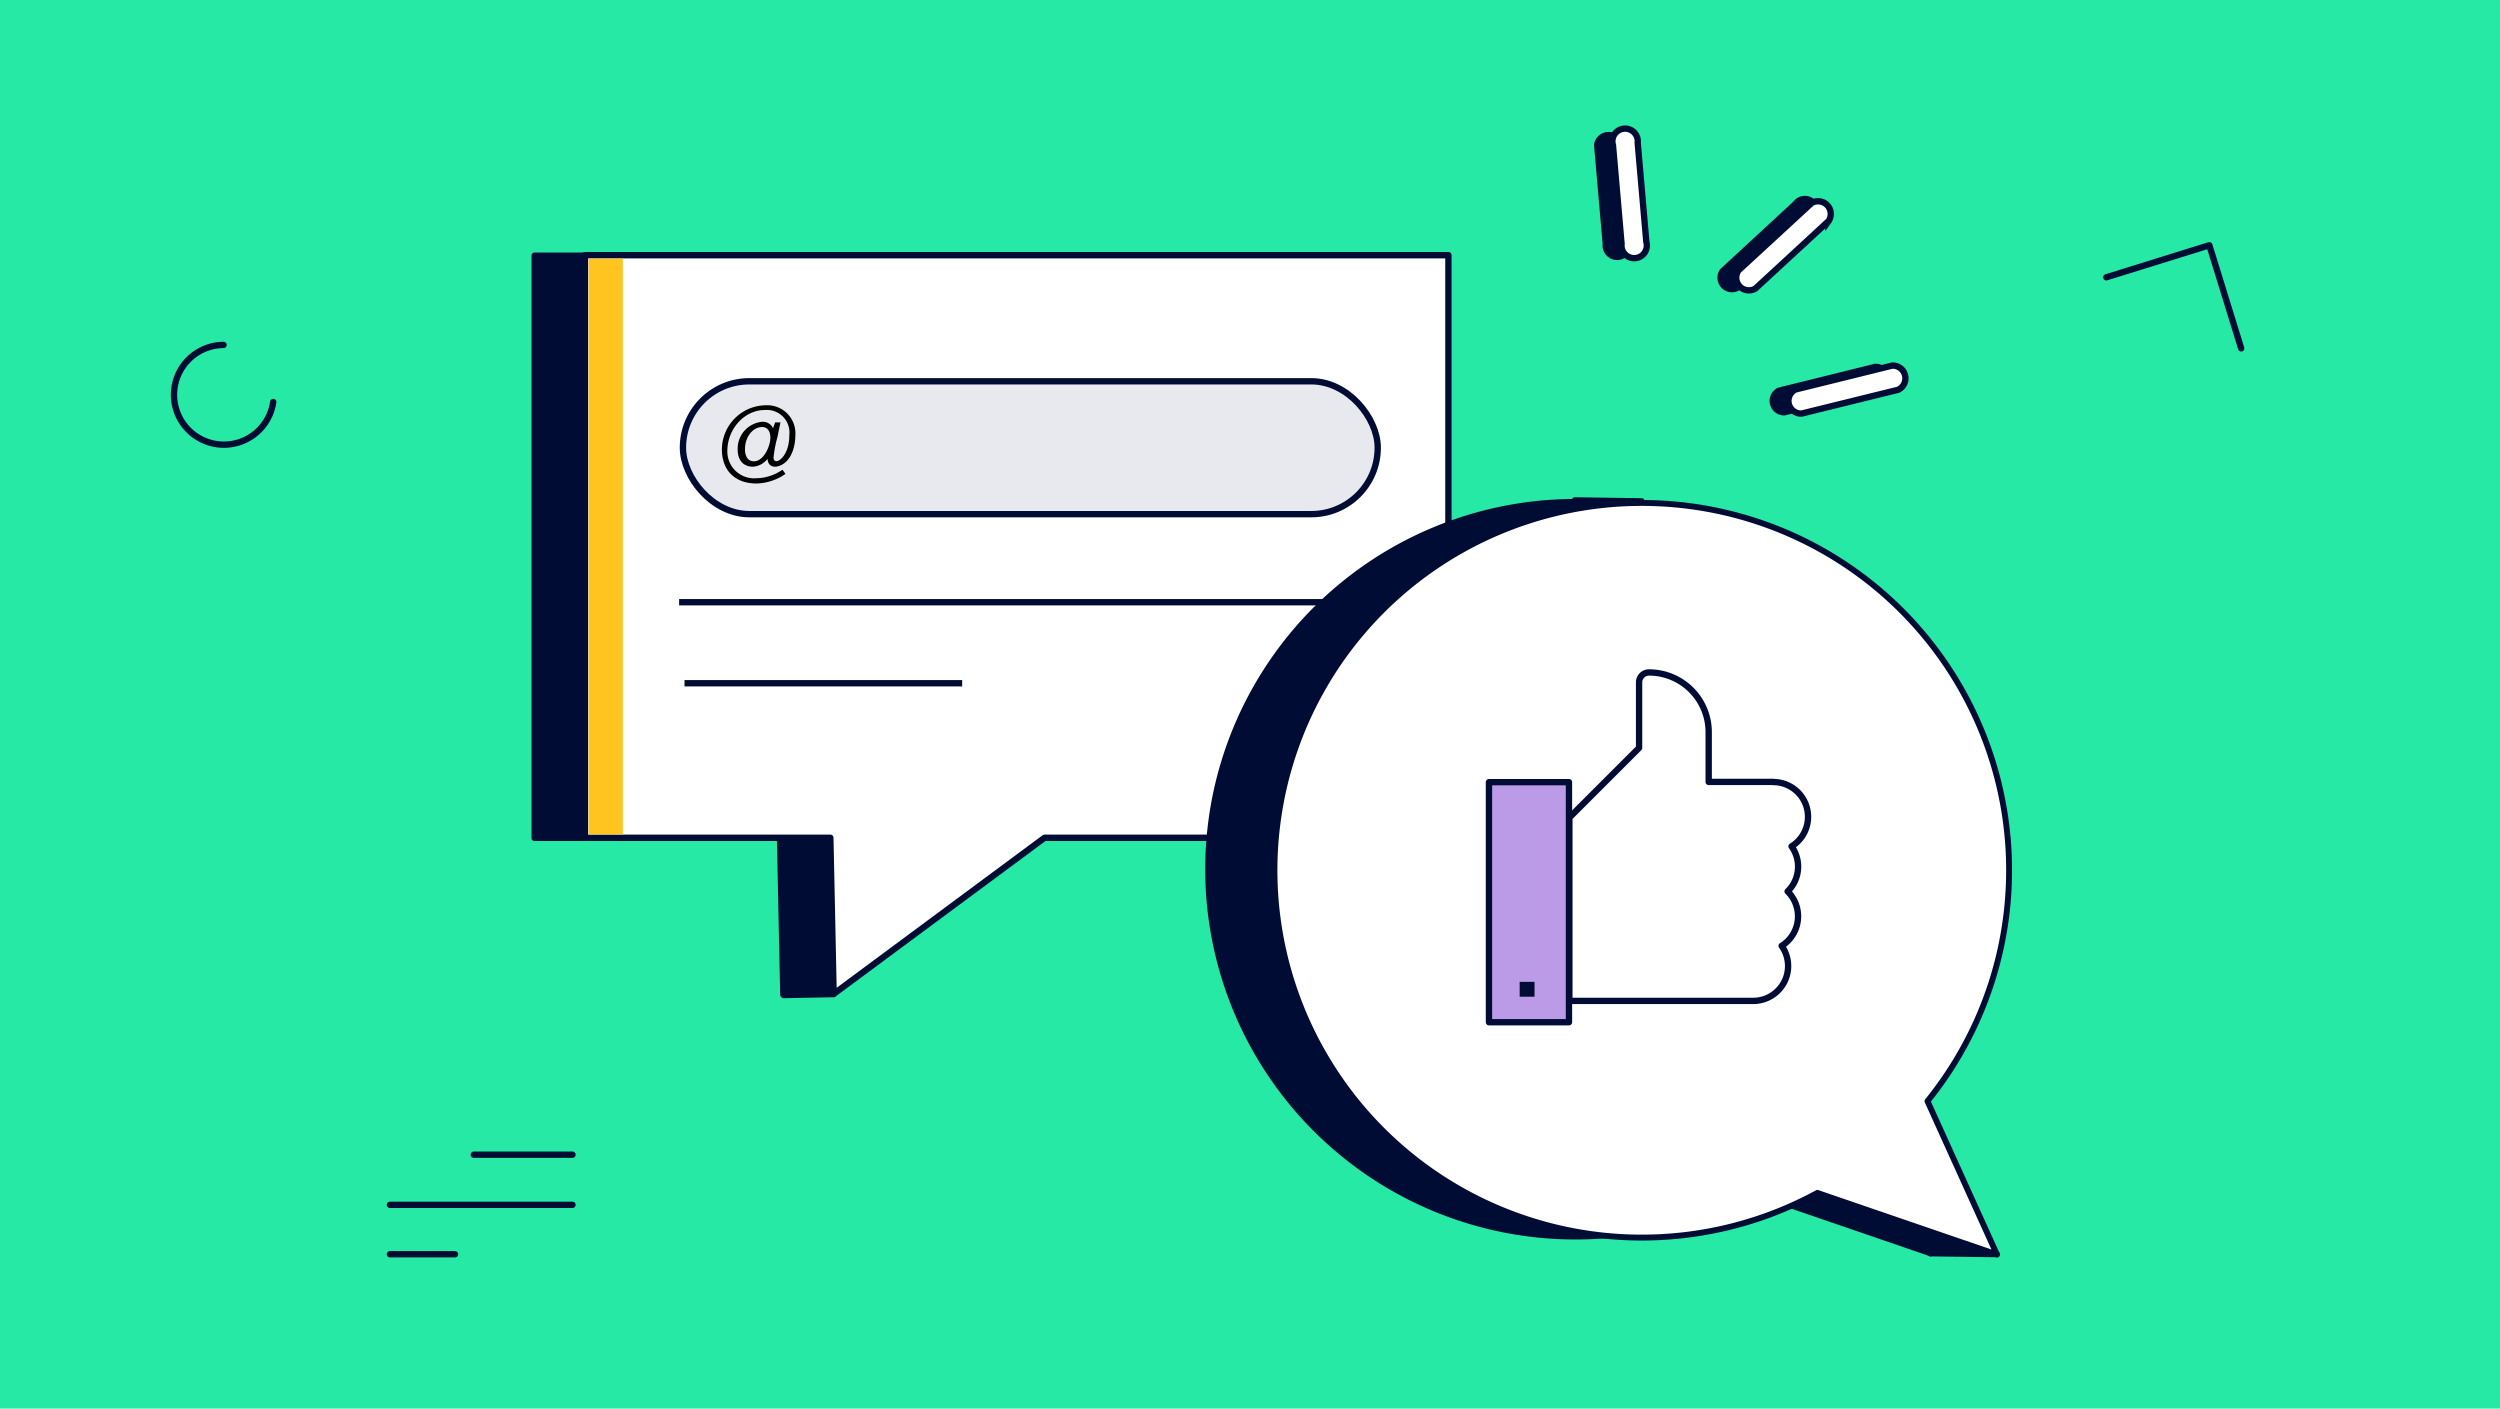
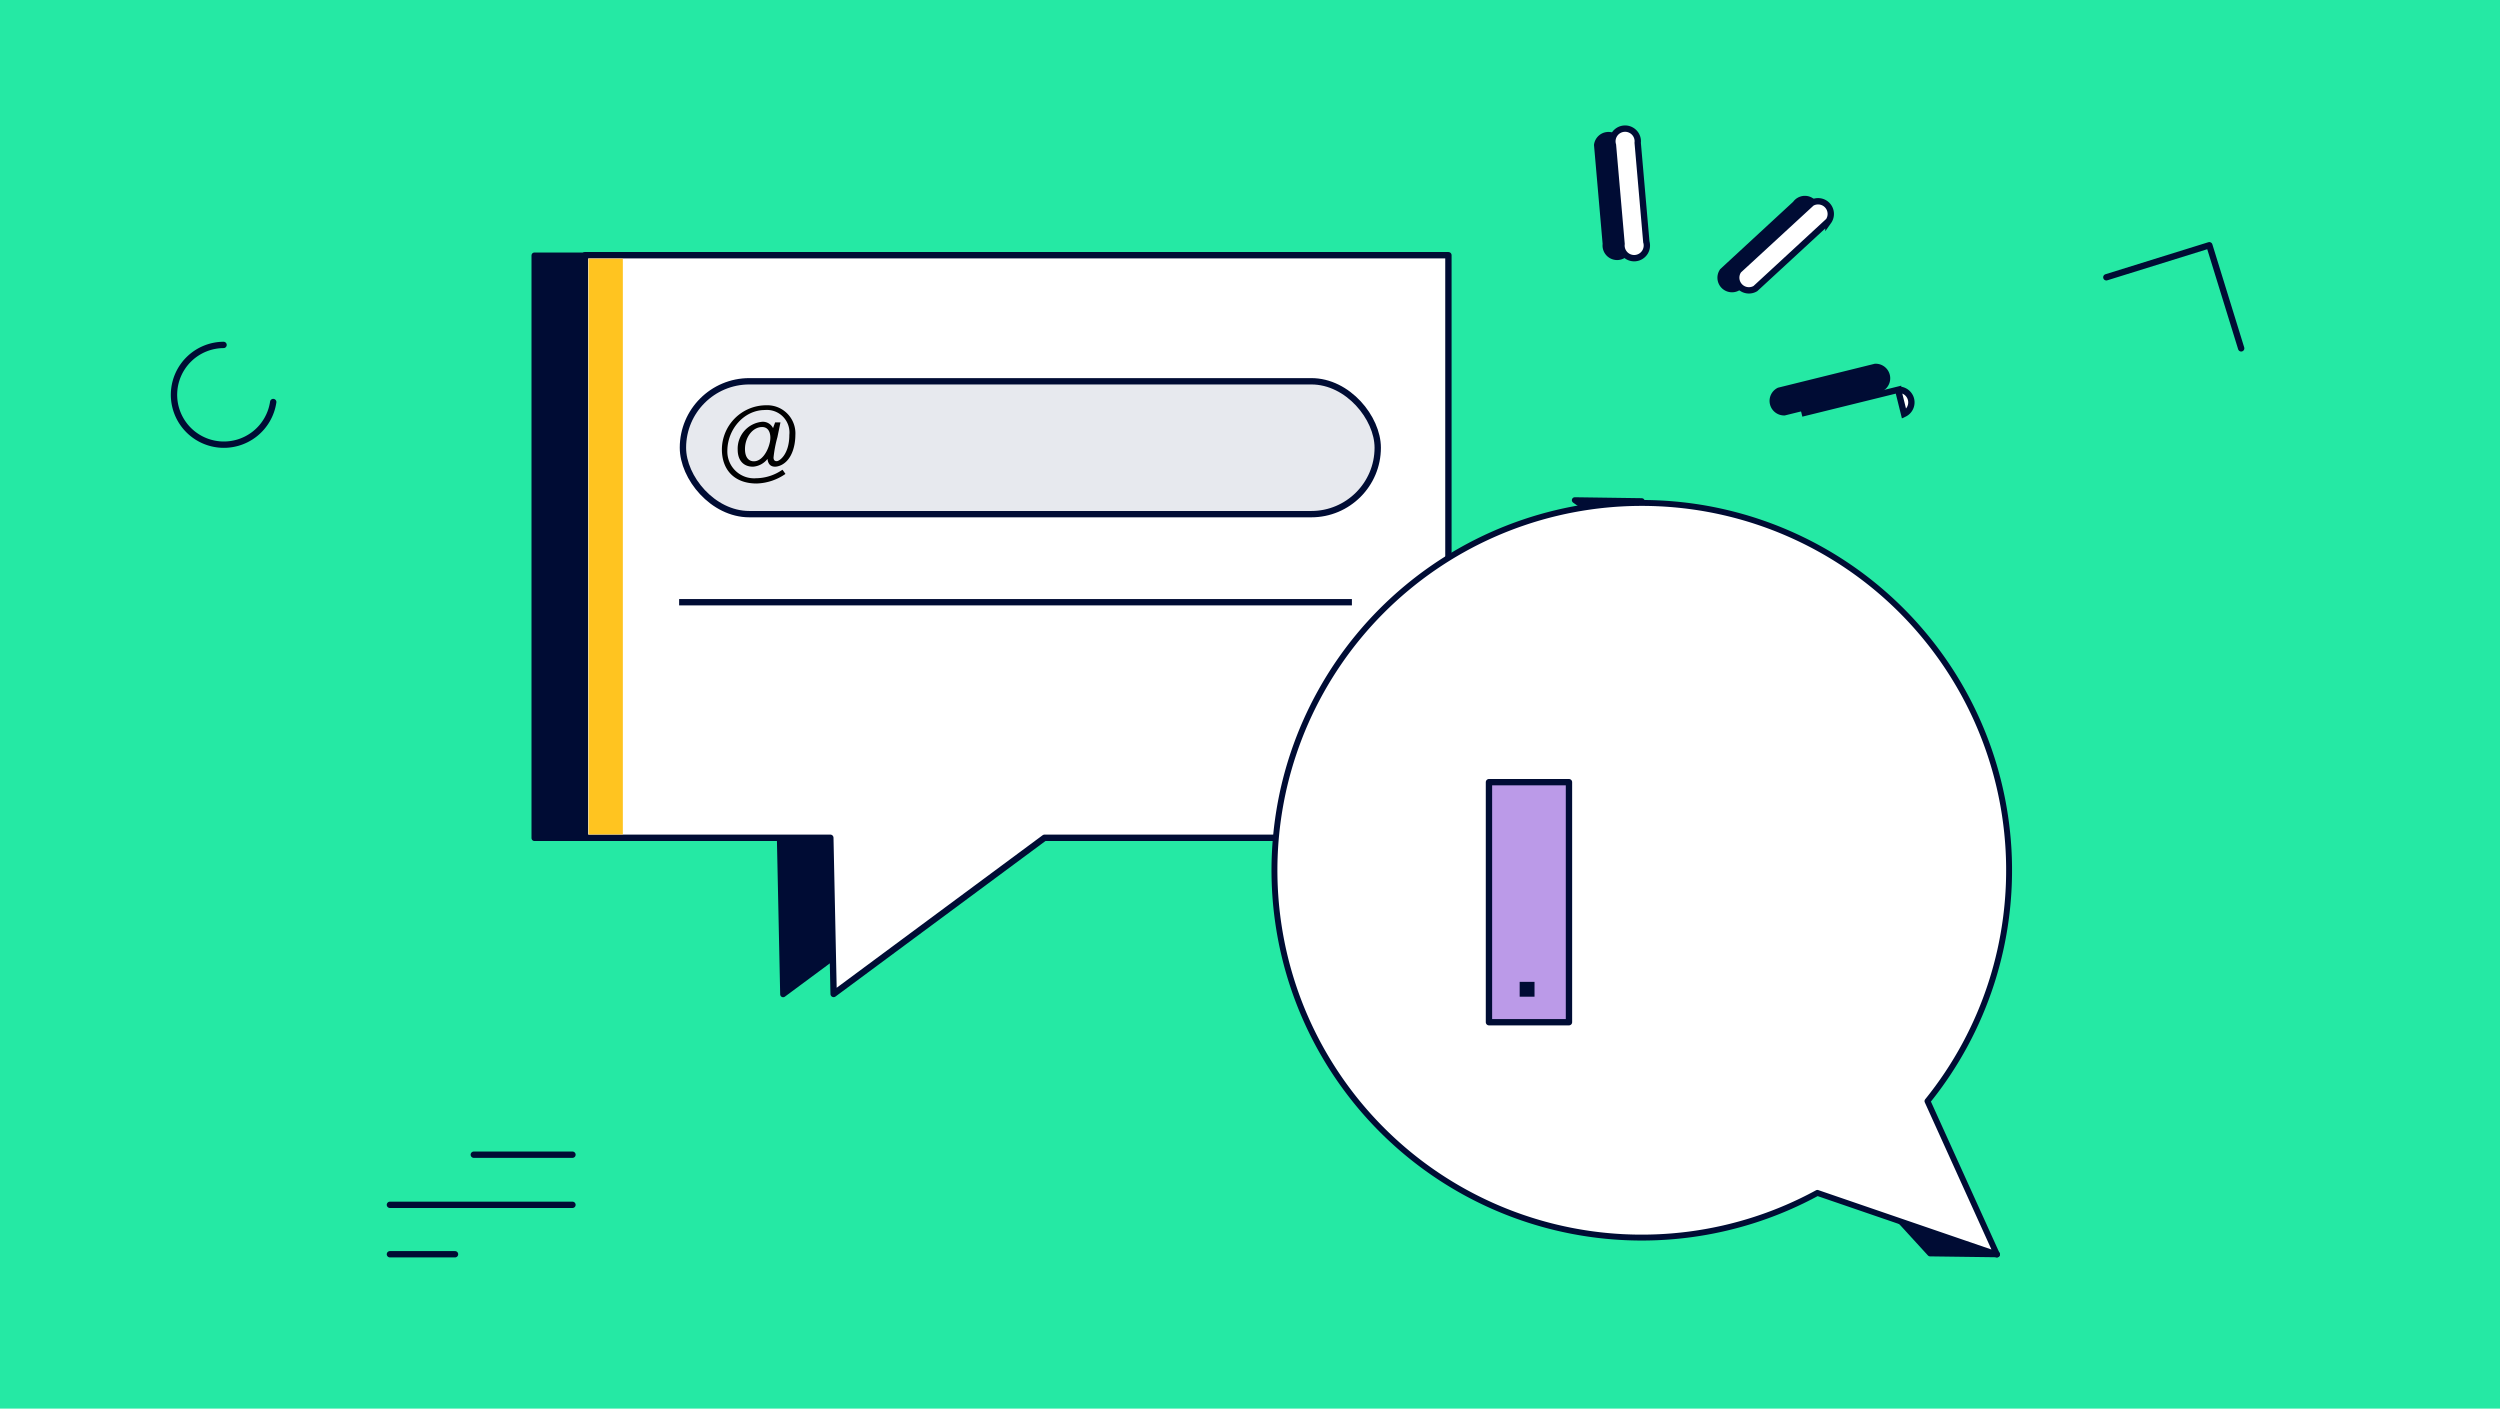
<svg xmlns="http://www.w3.org/2000/svg" viewBox="0 0 394 222">
  <defs>
    <style>.cls-1{fill:#25e9a4;}.cls-10,.cls-11,.cls-2{fill:#000c34;}.cls-11,.cls-12,.cls-2,.cls-3,.cls-4,.cls-5,.cls-7,.cls-8,.cls-9{stroke:#000c34;}.cls-2,.cls-3,.cls-7,.cls-8,.cls-9{stroke-linecap:round;stroke-linejoin:round;}.cls-2,.cls-7{stroke-width:0.93px;}.cls-12,.cls-3,.cls-7{fill:#fff;}.cls-4{fill:#e7e9ee;}.cls-11,.cls-12,.cls-4,.cls-5{stroke-miterlimit:10;}.cls-5{fill:#f2f3f7;}.cls-6{fill:#ffc420;}.cls-8{fill:#bb9ae8;}.cls-9{fill:none;}.cls-11{stroke-width:0.59px;}</style>
  </defs>
  <g id="background">
    <rect class="cls-1" width="394" height="222" />
  </g>
  <g id="Illustration">
    <polygon class="cls-2" points="248.19 78.83 258.74 78.98 256.08 84.38 248.19 78.83" />
-     <polygon class="cls-2" points="123.49 156.85 131.38 156.7 134.14 149.98 128.7 149.26 123.49 156.85" />
    <polygon class="cls-2" points="220.31 40.26 84.23 40.26 84.23 132.08 122.9 132.08 123.42 156.7 156.66 132.08 220.31 132.08 220.31 40.26" />
    <polygon class="cls-3" points="228.27 40.22 92.19 40.22 92.19 132.03 130.86 132.03 131.38 156.65 164.62 132.03 228.27 132.03 228.27 40.22" />
    <rect class="cls-4" x="107.63" y="60.09" width="109.5" height="20.94" rx="10.47" />
    <path d="M123.79,74.69a8.36,8.36,0,0,1-4.55,1.51c-3.45,0-5.47-2.1-5.47-5.38a7,7,0,0,1,7-6.95,4.43,4.43,0,0,1,4.58,4.7,8.32,8.32,0,0,1-.13,1.42c-.57,3.08-2.45,3.56-3.07,3.56-1.16,0-1.15-1.13-1.2-1.22a3.15,3.15,0,0,1-2.29,1.22c-1.54,0-2.4-1.06-2.4-2.67a4.25,4.25,0,0,1,3.9-4.41,1.79,1.79,0,0,1,1.67,1,1.46,1.46,0,0,0,.07-.19l.26-.71H123l-.48,2.33a19.19,19.19,0,0,0-.61,3.2c0,.39.17.58.49.58.48,0,2-1.12,2-4.14a3.56,3.56,0,0,0-3.87-3.92c-3.23,0-5.9,3-5.9,6.46a4.22,4.22,0,0,0,4.56,4.29,7.39,7.39,0,0,0,4.12-1.34C123.51,74.27,123.64,74.49,123.79,74.69ZM121.41,69c0-1-.43-1.7-1.3-1.7-1.46,0-2.7,1.57-2.7,3.48,0,1.17.49,1.92,1.4,1.92,1.26,0,2.2-1.54,2.52-3A3.68,3.68,0,0,0,121.41,69Z" />
    <line class="cls-5" x1="107.03" y1="94.91" x2="213.06" y2="94.91" />
-     <line class="cls-5" x1="107.88" y1="107.68" x2="151.64" y2="107.68" />
    <rect class="cls-6" x="92.76" y="40.77" width="5.4" height="90.74" />
    <polygon class="cls-2" points="304.18 197.54 314.73 197.68 288.76 180.69 304.18 197.54" />
-     <path class="cls-2" d="M293.31,173.39A57.89,57.89,0,1,0,276,187.82l28.29,9.72Z" />
    <path class="cls-7" d="M303.77,173.54A57.89,57.89,0,1,0,286.42,188l28.3,9.71Z" />
    <rect class="cls-8" x="234.66" y="123.27" width="12.61" height="37.83" />
-     <path class="cls-9" d="M279.48,123.23H269.29v-7.84a9.41,9.41,0,0,0-9.41-9.41,1.56,1.56,0,0,0-1.56,1.57v10.32l-11,11v28.87h29a5.49,5.49,0,0,0,4.47-8.67,5.5,5.5,0,0,0,.94-8.58,5.46,5.46,0,0,0,.62-7.1,5.48,5.48,0,0,0-2.9-10.14Z" />
    <rect class="cls-10" x="239.5" y="154.74" width="2.34" height="2.34" />
    <path class="cls-11" d="M296.45,61.43l-15.2,3.75a2,2,0,0,1-.94-3.8l15.2-3.76a2,2,0,0,1,.94,3.81Z" />
    <path class="cls-11" d="M255.41,22.51l1.36,15.6a2,2,0,1,1-3.9.34l-1.36-15.6a2,2,0,0,1,3.9-.34Z" />
    <path class="cls-11" d="M285.47,34.86,274,45.48a2,2,0,0,1-2.66-2.88L282.82,32a2,2,0,1,1,2.65,2.88Z" />
    <polyline class="cls-9" points="353.21 54.9 348.19 38.65 331.96 43.7" />
    <path class="cls-9" d="M43.06,63.36a7.86,7.86,0,1,1-7.83-9" />
    <line class="cls-9" x1="71.71" y1="197.67" x2="61.45" y2="197.67" />
    <line class="cls-9" x1="90.22" y1="189.88" x2="61.45" y2="189.88" />
    <line class="cls-9" x1="90.22" y1="181.98" x2="74.67" y2="181.98" />
-     <path class="cls-12" d="M299.14,61.43l-15.21,3.75a2,2,0,0,1-.94-3.8l15.21-3.76a2,2,0,0,1,.94,3.81Z" />
+     <path class="cls-12" d="M299.14,61.43l-15.21,3.75l15.21-3.76a2,2,0,0,1,.94,3.81Z" />
    <path class="cls-12" d="M258.1,22.51l1.36,15.6a2,2,0,1,1-3.9.34l-1.36-15.6a2,2,0,1,1,3.9-.34Z" />
    <path class="cls-12" d="M288.16,34.86,276.65,45.48A2,2,0,0,1,274,42.6L285.51,32a2,2,0,0,1,2.65,2.88Z" />
  </g>
</svg>